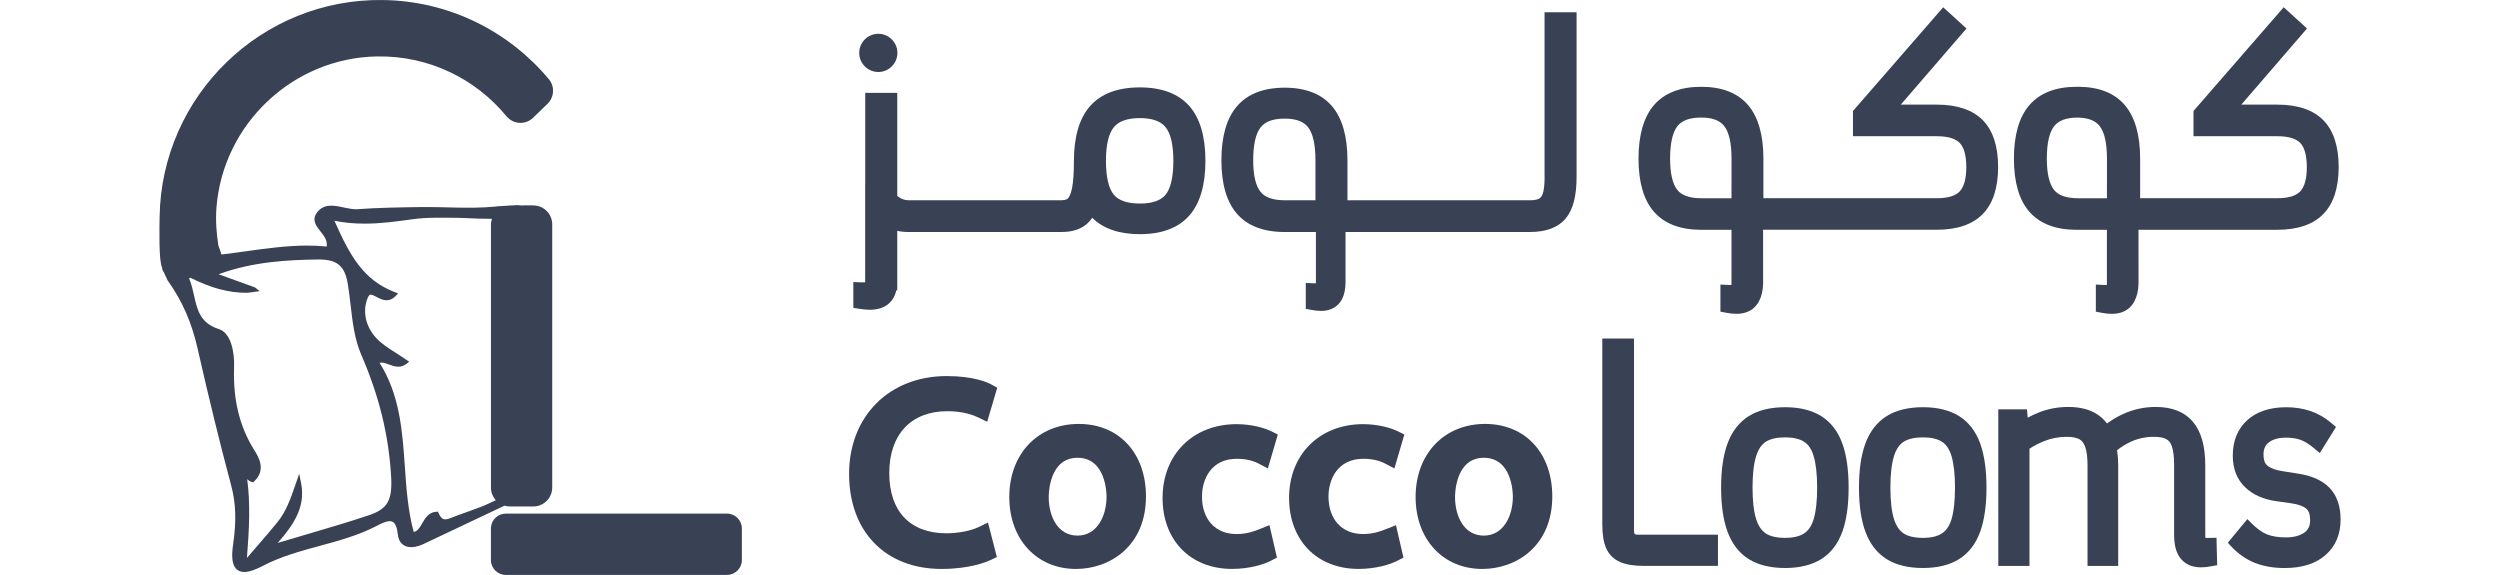
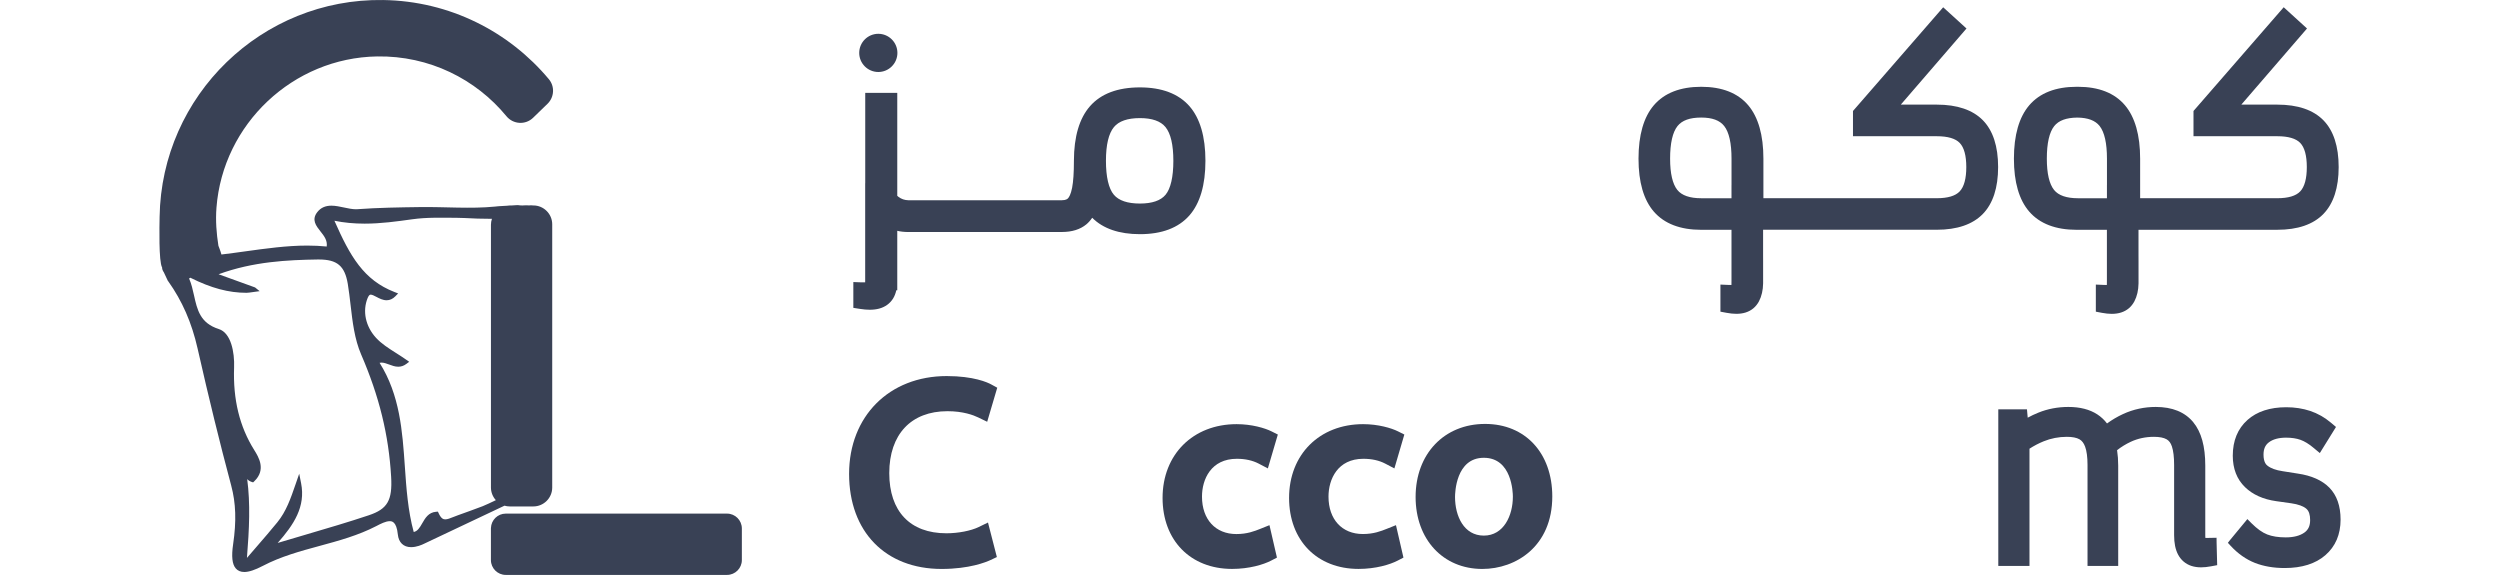
<svg xmlns="http://www.w3.org/2000/svg" width="574" height="132" viewBox="0 0 574 132" fill="none">
-   <path d="M375.326 122.612C375.267 122.553 375.168 122.323 375.168 121.835V77.721H367.887V120.315C367.887 122.632 368.157 124.403 368.716 125.739C369.362 127.273 370.474 128.392 372.028 129.057C373.39 129.643 375.161 129.926 377.439 129.926H394.444V122.764H376.103C375.616 122.77 375.385 122.672 375.326 122.612Z" fill="#394155" />
-   <path d="M418.11 95.509C415.945 94.173 413.166 93.495 409.868 93.495C406.524 93.495 403.733 94.173 401.567 95.509C399.342 96.885 397.683 99.011 396.636 101.836C395.662 104.482 395.168 107.886 395.168 111.954C395.168 116.023 395.662 119.426 396.636 122.066C397.676 124.89 399.335 127.023 401.56 128.399C403.726 129.735 406.524 130.413 409.862 130.413C413.166 130.413 415.938 129.735 418.104 128.399C420.336 127.023 421.981 124.89 423.008 122.059C423.963 119.419 424.443 116.016 424.443 111.954C424.443 107.892 423.963 104.495 423.008 101.849C421.994 99.025 420.342 96.892 418.11 95.509ZM414.239 122.454C413.199 123.146 411.731 123.494 409.868 123.494C407.926 123.494 406.425 123.146 405.411 122.461C404.417 121.789 403.7 120.723 403.213 119.189C402.666 117.471 402.383 115.035 402.383 111.961C402.383 108.919 402.66 106.483 403.213 104.719C403.7 103.165 404.417 102.092 405.411 101.441C406.452 100.763 407.952 100.42 409.862 100.42C411.731 100.42 413.206 100.763 414.246 101.441C415.234 102.086 415.944 103.152 416.412 104.706C416.945 106.477 417.215 108.919 417.215 111.961C417.215 115.042 416.945 117.484 416.412 119.209C415.958 120.73 415.24 121.789 414.239 122.454Z" fill="#394155" />
-   <path d="M449.762 95.509C447.597 94.173 444.818 93.495 441.52 93.495C438.176 93.495 435.385 94.173 433.219 95.509C430.994 96.885 429.335 99.011 428.288 101.836C427.314 104.482 426.82 107.886 426.82 111.954C426.82 116.023 427.314 119.426 428.288 122.066C429.328 124.89 430.987 127.023 433.212 128.399C435.378 129.735 438.176 130.413 441.514 130.413C444.818 130.413 447.59 129.735 449.756 128.399C451.988 127.023 453.633 124.89 454.66 122.059C455.615 119.419 456.096 116.016 456.096 111.954C456.096 107.892 455.615 104.495 454.66 101.849C453.64 99.025 451.994 96.892 449.762 95.509ZM445.892 122.454C444.851 123.146 443.383 123.494 441.52 123.494C439.578 123.494 438.077 123.146 437.063 122.461C436.069 121.789 435.352 120.723 434.865 119.189C434.318 117.471 434.035 115.035 434.035 111.961C434.035 108.919 434.312 106.483 434.865 104.719C435.352 103.165 436.069 102.092 437.063 101.441C438.104 100.763 439.605 100.42 441.514 100.42C443.383 100.42 444.858 100.763 445.898 101.441C446.886 102.086 447.597 103.152 448.064 104.706C448.597 106.477 448.867 108.919 448.867 111.961C448.867 115.042 448.597 117.484 448.064 119.209C447.603 120.73 446.892 121.789 445.892 122.454Z" fill="#394155" />
  <path d="M511.52 124.633L512.152 125.318C513.817 127.122 515.694 128.438 517.728 129.242C519.723 130.025 522.027 130.42 524.574 130.42C528.505 130.42 531.638 129.433 533.89 127.484C536.22 125.469 537.398 122.718 537.398 119.294C537.398 116.167 536.529 113.699 534.811 111.954C533.152 110.275 530.71 109.189 527.576 108.735L524.107 108.188C522.534 107.958 521.349 107.524 520.585 106.898C520.368 106.72 519.703 106.174 519.703 104.39C519.703 103.106 520.085 102.211 520.907 101.579C521.842 100.855 523.179 100.486 524.877 100.486C526.161 100.486 527.273 100.657 528.195 100.986C529.117 101.322 530.098 101.915 531.105 102.757L532.632 104.021L536.345 98.031L535.2 97.063C533.745 95.838 532.138 94.923 530.42 94.35C528.735 93.791 526.892 93.501 524.93 93.501C521.191 93.501 518.195 94.482 516.016 96.424C513.784 98.419 512.646 101.177 512.646 104.627C512.646 107.603 513.587 110.032 515.443 111.836C517.221 113.567 519.637 114.653 522.626 115.068L526.075 115.555C527.682 115.786 528.886 116.227 529.558 116.826C530.131 117.339 530.407 118.182 530.407 119.413C530.407 120.71 529.999 121.618 529.117 122.257C528.09 123.001 526.641 123.383 524.805 123.383C523.126 123.383 521.697 123.159 520.552 122.711C519.433 122.277 518.215 121.408 516.938 120.13L515.996 119.182L511.908 124.126L511.52 124.633Z" fill="#394155" />
  <path d="M508.919 123.468L507.241 123.501C507.07 123.508 506.912 123.514 506.76 123.514C506.589 123.514 506.457 123.508 506.352 123.501C506.339 123.376 506.332 123.205 506.332 122.988V106.924C506.332 102.474 505.43 99.209 503.574 96.944C501.658 94.614 498.761 93.435 494.963 93.435C492.336 93.435 489.821 93.975 487.484 95.048C486.181 95.647 484.937 96.378 483.771 97.227C483.146 96.398 482.396 95.7 481.54 95.141C479.802 94.008 477.57 93.435 474.897 93.435C472.461 93.435 470.144 93.876 468.005 94.746C467.169 95.081 466.352 95.47 465.562 95.898L465.391 93.982H458.808V129.933H465.97V103.021C466.997 102.356 468.09 101.783 469.229 101.322C470.895 100.644 472.679 100.295 474.542 100.295C475.806 100.295 476.787 100.486 477.445 100.861C478.011 101.184 478.432 101.73 478.735 102.533C479.104 103.528 479.295 104.943 479.295 106.747V129.933H486.339V106.924C486.339 105.68 486.253 104.489 486.082 103.356C487.056 102.599 488.11 101.954 489.222 101.434C490.842 100.677 492.632 100.295 494.548 100.295C495.812 100.295 496.793 100.486 497.451 100.861C498.004 101.171 498.399 101.704 498.663 102.487C499.005 103.495 499.176 104.93 499.176 106.747V122.869C499.176 124.706 499.472 126.154 500.072 127.306C500.743 128.59 501.81 129.498 503.159 129.939C503.811 130.15 504.555 130.262 505.364 130.262C506.056 130.262 506.833 130.183 507.655 130.025L509.064 129.762L508.933 124.64L508.919 123.468Z" fill="#394155" />
  <path d="M217.539 94.41C221.107 94.41 223.497 95.305 224.603 95.845L226.657 96.839L228.968 89.018L227.592 88.268C226.769 87.813 223.582 86.345 217.361 86.345C204.169 86.345 194.952 95.582 194.952 108.807C194.952 122.066 203.293 130.631 216.196 130.631C222.569 130.631 226.4 129.064 227.427 128.583L228.882 127.899L226.841 119.972L224.708 121.006C222.918 121.875 220.008 122.441 217.295 122.441C208.955 122.441 204.175 117.405 204.175 108.623C204.188 99.729 209.178 94.41 217.539 94.41Z" fill="#394155" />
-   <path d="M247.684 97.333C238.289 97.333 231.733 104.225 231.733 114.1C231.733 123.837 238.026 130.631 247.045 130.631C254.78 130.631 263.115 125.423 263.115 113.982C263.115 104.021 256.913 97.333 247.684 97.333ZM247.394 105.108C253.872 105.108 254.063 113.126 254.063 114.041C254.063 118.346 251.976 122.974 247.394 122.974C242.832 122.974 240.785 118.518 240.785 114.1C240.785 113.179 240.969 105.108 247.394 105.108Z" fill="#394155" />
  <path d="M283.977 105.338C285.906 105.338 287.598 105.713 289.007 106.45L291.1 107.55L293.391 99.769L291.943 99.044C290.415 98.281 287.394 97.385 283.924 97.385C273.918 97.385 266.926 104.35 266.926 114.324C266.926 124.074 273.339 130.624 282.878 130.624C286.801 130.624 290.086 129.637 291.857 128.715L293.187 128.024L291.469 120.578L289.369 121.421C288.032 121.954 286.367 122.619 283.865 122.619C279.073 122.619 275.978 119.248 275.978 114.034C275.972 110.025 278.072 105.338 283.977 105.338Z" fill="#394155" />
  <path d="M313.029 105.338C314.958 105.338 316.65 105.713 318.058 106.45L320.152 107.55L322.436 99.769L320.988 99.044C319.461 98.281 316.439 97.385 312.97 97.385C302.963 97.385 295.972 104.35 295.972 114.324C295.972 124.074 302.384 130.624 311.923 130.624C315.846 130.624 319.132 129.637 320.902 128.715L322.232 128.024L320.514 120.578L318.414 121.414C317.078 121.947 315.412 122.612 312.91 122.612C308.118 122.612 305.024 119.242 305.024 114.028C305.024 110.025 307.124 105.338 313.029 105.338Z" fill="#394155" />
  <path d="M340.975 97.333C331.58 97.333 325.023 104.225 325.023 114.1C325.023 123.837 331.317 130.631 340.336 130.631C348.071 130.631 356.406 125.423 356.406 113.982C356.399 104.021 350.204 97.333 340.975 97.333ZM340.685 105.108C347.163 105.108 347.354 113.126 347.354 114.041C347.354 118.346 345.267 122.974 340.685 122.974C336.123 122.974 334.075 118.518 334.075 114.1C334.075 113.179 334.26 105.108 340.685 105.108Z" fill="#394155" />
  <path d="M201.66 16.53C204.076 16.53 206.045 14.562 206.045 12.146C206.045 9.73 204.076 7.761 201.66 7.761C199.244 7.761 197.276 9.73 197.276 12.146C197.276 14.562 199.244 16.53 201.66 16.53Z" fill="#394155" />
  <path d="M261.726 20.065C256.624 20.065 252.766 21.52 250.258 24.39C247.822 27.175 246.584 31.362 246.571 36.899V36.984C246.571 39.617 246.433 41.672 246.163 43.087C245.86 44.654 245.445 45.286 245.222 45.523C245.116 45.635 244.794 45.977 243.786 45.977H208.54C207.691 45.951 206.953 45.7 206.288 45.194C206.203 45.128 206.111 45.049 206.012 44.963V21.323H198.658V42.073H198.645V64.456L198.639 64.825C198.527 64.831 198.388 64.831 198.224 64.831C198.066 64.831 197.895 64.825 197.717 64.825L195.926 64.759V70.684L197.388 70.914C198.224 71.046 199.001 71.118 199.698 71.118C200.495 71.118 201.226 71.026 201.858 70.855C203.24 70.48 204.307 69.71 205.037 68.564C205.38 68.018 205.63 67.379 205.788 66.648H206.012V52.995C206.782 53.179 207.631 53.271 208.553 53.271L212.042 53.265H243.793C246.123 53.265 248.013 52.679 249.415 51.52C249.915 51.105 250.37 50.598 250.765 49.999C253.273 52.501 256.959 53.765 261.739 53.765C266.755 53.765 270.567 52.323 273.075 49.479C275.524 46.694 276.768 42.468 276.768 36.918C276.768 31.369 275.524 27.142 273.075 24.351C270.554 21.507 266.736 20.065 261.726 20.065ZM267.611 44.719C266.499 46.056 264.517 46.734 261.726 46.734C258.888 46.734 256.874 46.056 255.742 44.713C254.55 43.304 253.925 40.612 253.925 36.925C253.925 33.258 254.543 30.651 255.755 29.183C256.887 27.807 258.895 27.116 261.726 27.116C264.51 27.116 266.485 27.807 267.598 29.177C268.796 30.651 269.402 33.258 269.402 36.932C269.402 40.612 268.783 43.311 267.611 44.719Z" fill="#394155" />
  <path d="M444.687 24.022H436.425L451.507 6.543L446.155 1.672L425.444 25.483V31.277H444.687C447.202 31.277 448.973 31.797 449.953 32.817C450.954 33.864 451.461 35.727 451.461 38.36C451.461 40.993 450.954 42.876 449.947 43.943C448.973 44.983 447.202 45.51 444.687 45.51H404.878V36.438C404.878 31.033 403.706 26.905 401.396 24.173C399.012 21.356 395.378 19.927 390.606 19.927C385.793 19.927 382.133 21.356 379.724 24.167C377.387 26.899 376.202 31.026 376.202 36.438C376.202 41.816 377.387 45.904 379.73 48.597C382.133 51.362 385.793 52.764 390.599 52.764H397.551V64.489L397.544 65.035C397.544 65.174 397.544 65.305 397.544 65.424C397.472 65.424 397.38 65.43 397.281 65.43C397.136 65.43 396.978 65.424 396.814 65.417L395.01 65.338V71.559L396.419 71.823C397.228 71.974 397.985 72.053 398.67 72.053C399.46 72.053 400.184 71.948 400.816 71.744C402.159 71.316 403.18 70.453 403.864 69.176C404.463 68.037 404.792 66.615 404.812 65.049V60.019L404.806 58.288V52.751H444.68C449.368 52.751 452.929 51.527 455.266 49.117C457.59 46.721 458.768 43.1 458.768 38.347C458.768 33.594 457.59 29.98 455.26 27.603C452.929 25.233 449.368 24.022 444.687 24.022ZM383.456 36.438C383.456 32.883 384.029 30.361 385.155 28.946C386.208 27.63 387.986 26.991 390.599 26.991C393.127 26.991 394.852 27.63 395.879 28.939C396.991 30.355 397.558 32.876 397.558 36.438V42.527H397.551V45.516H390.606C387.986 45.516 386.136 44.877 385.122 43.62C384.016 42.238 383.456 39.822 383.456 36.438Z" fill="#394155" />
  <path d="M533.455 27.616C531.118 25.233 527.556 24.022 522.869 24.022H514.607L529.689 6.543L524.337 1.665L503.626 25.483V31.277H522.869C525.384 31.277 527.155 31.797 528.136 32.817C529.136 33.864 529.643 35.727 529.643 38.36C529.643 40.993 529.136 42.876 528.129 43.943C527.148 44.983 525.384 45.51 522.869 45.51H491.375V36.438C491.375 31.033 490.203 26.905 487.893 24.173C485.509 21.356 481.875 19.927 477.103 19.927L476.964 19.934L476.8 19.927C471.987 19.927 468.327 21.356 465.918 24.167C463.581 26.899 462.396 31.026 462.396 36.438C462.396 41.81 463.581 45.904 465.924 48.597C468.327 51.362 471.987 52.764 476.793 52.764H483.745V64.43L483.739 65.035C483.739 65.174 483.739 65.305 483.739 65.424C483.666 65.424 483.574 65.43 483.475 65.43C483.33 65.43 483.172 65.424 483.008 65.417L481.204 65.338V71.559L482.613 71.829C483.423 71.981 484.18 72.06 484.864 72.06C485.654 72.06 486.378 71.954 487.01 71.75C488.353 71.322 489.374 70.46 490.058 69.183C490.657 68.044 490.987 66.622 491.006 65.055V60.026L491 58.294V52.758H522.869C527.556 52.758 531.125 51.533 533.455 49.124C535.779 46.727 536.957 43.107 536.957 38.354C536.957 33.607 535.779 29.993 533.455 27.616ZM469.953 36.438C469.953 32.883 470.526 30.361 471.652 28.946C472.679 27.662 474.41 27.024 476.945 26.997C479.394 27.024 481.072 27.662 482.08 28.939C483.192 30.355 483.758 32.883 483.758 36.438V42.527H483.752V45.516H477.103C474.482 45.516 472.633 44.878 471.619 43.62C470.513 42.238 469.953 39.822 469.953 36.438Z" fill="#394155" />
-   <path d="M354.641 40.618C354.641 42.679 354.431 43.798 354.246 44.371C354.062 44.963 353.799 45.352 353.443 45.569C353.127 45.76 352.502 45.983 351.291 45.983H309.375V36.8C309.375 31.342 308.19 27.175 305.86 24.417C303.457 21.573 299.79 20.131 294.971 20.131C290.113 20.131 286.419 21.573 283.99 24.41C281.633 27.169 280.435 31.336 280.435 36.8C280.435 42.224 281.633 46.352 283.997 49.071C286.419 51.862 290.113 53.271 294.964 53.271H302.134V65.049C302.101 65.049 302.061 65.049 302.022 65.049C301.89 65.049 301.752 65.042 301.607 65.042L299.803 64.97V70.908L301.212 71.171C301.956 71.309 302.654 71.382 303.279 71.382C304.016 71.382 304.688 71.283 305.274 71.092C306.518 70.697 307.499 69.868 308.124 68.689C308.638 67.708 308.914 66.444 308.934 64.897V53.265H351.277C355.023 53.265 357.795 52.211 359.513 50.124C361.172 48.117 361.982 45.003 361.982 40.612V2.811H354.628V40.618H354.641ZM287.736 36.793C287.736 33.199 288.315 30.651 289.461 29.216C290.527 27.88 292.331 27.235 294.978 27.235C297.532 27.235 299.283 27.88 300.33 29.209C301.456 30.645 302.028 33.199 302.028 36.8V45.983H294.978C292.325 45.983 290.455 45.338 289.428 44.055C288.302 42.659 287.736 40.217 287.736 36.793Z" fill="#394155" />
  <path d="M166.927 117.925H116.118C114.281 117.925 112.78 119.4 112.721 121.217C112.721 121.256 112.714 121.289 112.714 121.329V128.596C112.714 130.466 114.248 132 116.118 132H166.927C168.797 132 170.331 130.466 170.331 128.596V121.329C170.324 119.452 168.797 117.925 166.927 117.925ZM117.046 116.279H122.458C124.841 116.279 126.789 114.331 126.789 111.947V51.5C126.789 49.117 124.841 47.169 122.458 47.169H122.359C122.28 47.162 122.194 47.149 122.115 47.149H122.003C121.799 47.162 121.602 47.169 121.398 47.155H121.259C121.095 47.155 120.93 47.142 120.772 47.136C120.476 47.162 120.193 47.175 119.93 47.175C119.62 47.169 119.298 47.155 118.975 47.103L118.751 47.096C118.514 47.122 118.29 47.136 118.073 47.136L117.573 47.169L117.481 47.175H117.059C116.816 47.175 116.579 47.201 116.348 47.241L114.597 47.34C114.518 47.346 114.439 47.353 114.36 47.366V47.359L113.649 47.432C108.007 47.985 102.155 47.465 96.487 47.544C91.727 47.61 86.809 47.682 82.056 48.031C81.944 48.038 81.832 48.044 81.714 48.044C80.865 48.044 79.91 47.84 78.988 47.642C78.027 47.438 77.033 47.221 76.092 47.221C74.703 47.221 73.649 47.695 72.873 48.676C71.457 50.447 72.576 51.856 73.557 53.1C74.406 54.166 75.21 55.187 75.012 56.602C73.584 56.457 72.115 56.385 70.542 56.385C65.855 56.385 61.043 57.056 56.388 57.702C54.578 57.952 52.702 58.215 50.852 58.432H50.839C50.635 57.642 50.147 56.425 50.147 56.425C49.7 53.587 49.469 50.684 49.7 47.675C51.181 28.446 67.303 13.265 86.585 12.956C98.573 12.765 109.265 18.163 116.276 26.681C117.823 28.564 120.641 28.742 122.392 27.044L125.71 23.831C127.27 22.317 127.415 19.848 126.019 18.183C116.908 7.281 103.287 0.243 88.001 0.006C60.114 -0.428 37.073 21.909 36.645 49.795C36.612 51.737 36.421 60.085 37.218 61.408C37.211 61.816 37.376 62.178 37.619 62.527L38.528 64.463C38.567 64.509 38.6 64.548 38.633 64.594C41.826 69.071 44.032 74.107 45.361 79.993C47.942 91.401 50.47 101.697 53.083 111.48C54.163 115.516 54.301 119.663 53.531 124.916C53.11 127.767 53.301 129.538 54.13 130.506C54.598 131.052 55.263 131.329 56.092 131.329C57.152 131.329 58.541 130.868 60.345 129.926C64.459 127.767 68.989 126.536 73.373 125.344C77.744 124.159 82.267 122.928 86.421 120.776C87.376 120.275 88.561 119.663 89.475 119.663C89.903 119.663 91.036 119.663 91.339 122.685C91.523 124.554 92.642 125.627 94.393 125.627C95.637 125.627 96.855 125.107 97.448 124.805L115.835 116.102C116.203 116.213 116.618 116.279 117.046 116.279ZM84.676 118.307C80.009 119.867 75.335 121.243 69.917 122.836C67.955 123.415 65.908 124.015 63.755 124.66C67.487 120.446 70.193 116.319 69.133 110.96L68.699 108.768L67.83 111.283C66.744 114.436 65.717 117.418 63.676 119.92C62.175 121.763 60.628 123.554 58.673 125.812C58.054 126.523 57.402 127.28 56.698 128.096C57.231 121.368 57.501 115.707 56.757 109.999C56.987 110.262 57.31 110.486 57.771 110.644L58.113 110.756L58.376 110.506C61.174 107.833 59.357 104.91 58.376 103.337C54.999 97.945 53.485 91.744 53.748 84.377C53.88 80.855 53.037 76.431 50.239 75.549C45.96 74.199 45.276 71.112 44.552 67.846C44.262 66.53 43.959 65.18 43.413 63.936L43.702 63.765C48.502 66.161 52.491 67.228 56.612 67.228C57.205 67.228 59.015 66.898 59.614 66.852L58.561 65.996C55.776 64.983 52.978 63.975 50.187 62.968C58.126 60.052 66.072 59.683 72.952 59.578H73.195C77.422 59.578 79.166 61.053 79.857 65.207C80.114 66.773 80.305 68.413 80.489 69.999C80.937 73.864 81.398 77.866 82.919 81.388C87.073 90.987 89.258 99.913 89.805 109.466C90.121 114.89 88.962 116.878 84.676 118.307ZM110.832 116.22C108.968 116.918 107.04 117.635 105.144 118.3C104.775 118.425 104.426 118.57 104.09 118.702C103.366 118.992 102.741 119.248 102.234 119.248C101.806 119.248 101.286 119.084 100.72 117.853L100.542 117.471L100.127 117.504C98.376 117.642 97.626 118.965 96.954 120.13C96.335 121.217 95.874 121.947 94.992 122.151C93.656 117.26 93.294 112.092 92.951 107.082C92.392 99.025 91.819 90.697 87.152 83.304C87.296 83.271 87.441 83.251 87.593 83.251C88.152 83.251 88.725 83.468 89.337 83.692C90.002 83.942 90.693 84.199 91.437 84.199C92.109 84.199 92.715 83.989 93.287 83.561L93.952 83.067L93.274 82.593C92.478 82.033 91.668 81.513 90.884 81.019C89.179 79.933 87.573 78.913 86.342 77.57C83.913 74.93 83.175 71.408 84.426 68.386C84.736 67.649 84.999 67.649 85.117 67.649C85.447 67.649 85.921 67.899 86.421 68.162C87.119 68.531 87.902 68.939 88.771 68.939C89.508 68.939 90.186 68.63 90.779 68.024L91.411 67.372L90.562 67.043C83.478 64.285 80.384 58.834 76.783 50.684C78.982 51.132 81.266 51.349 83.722 51.349C87.468 51.349 91.115 50.842 94.637 50.348C98.119 49.861 101.411 50.006 104.768 50.006C105.42 50.006 106.059 50.026 106.671 50.059C108.751 50.177 110.647 50.236 112.464 50.236C112.629 50.236 112.787 50.236 112.951 50.236C112.8 50.671 112.721 51.132 112.721 51.612V56.385V111.934C112.721 113.047 113.149 114.067 113.847 114.838C112.991 115.252 111.398 116.009 110.832 116.22Z" fill="#394155" />
</svg>